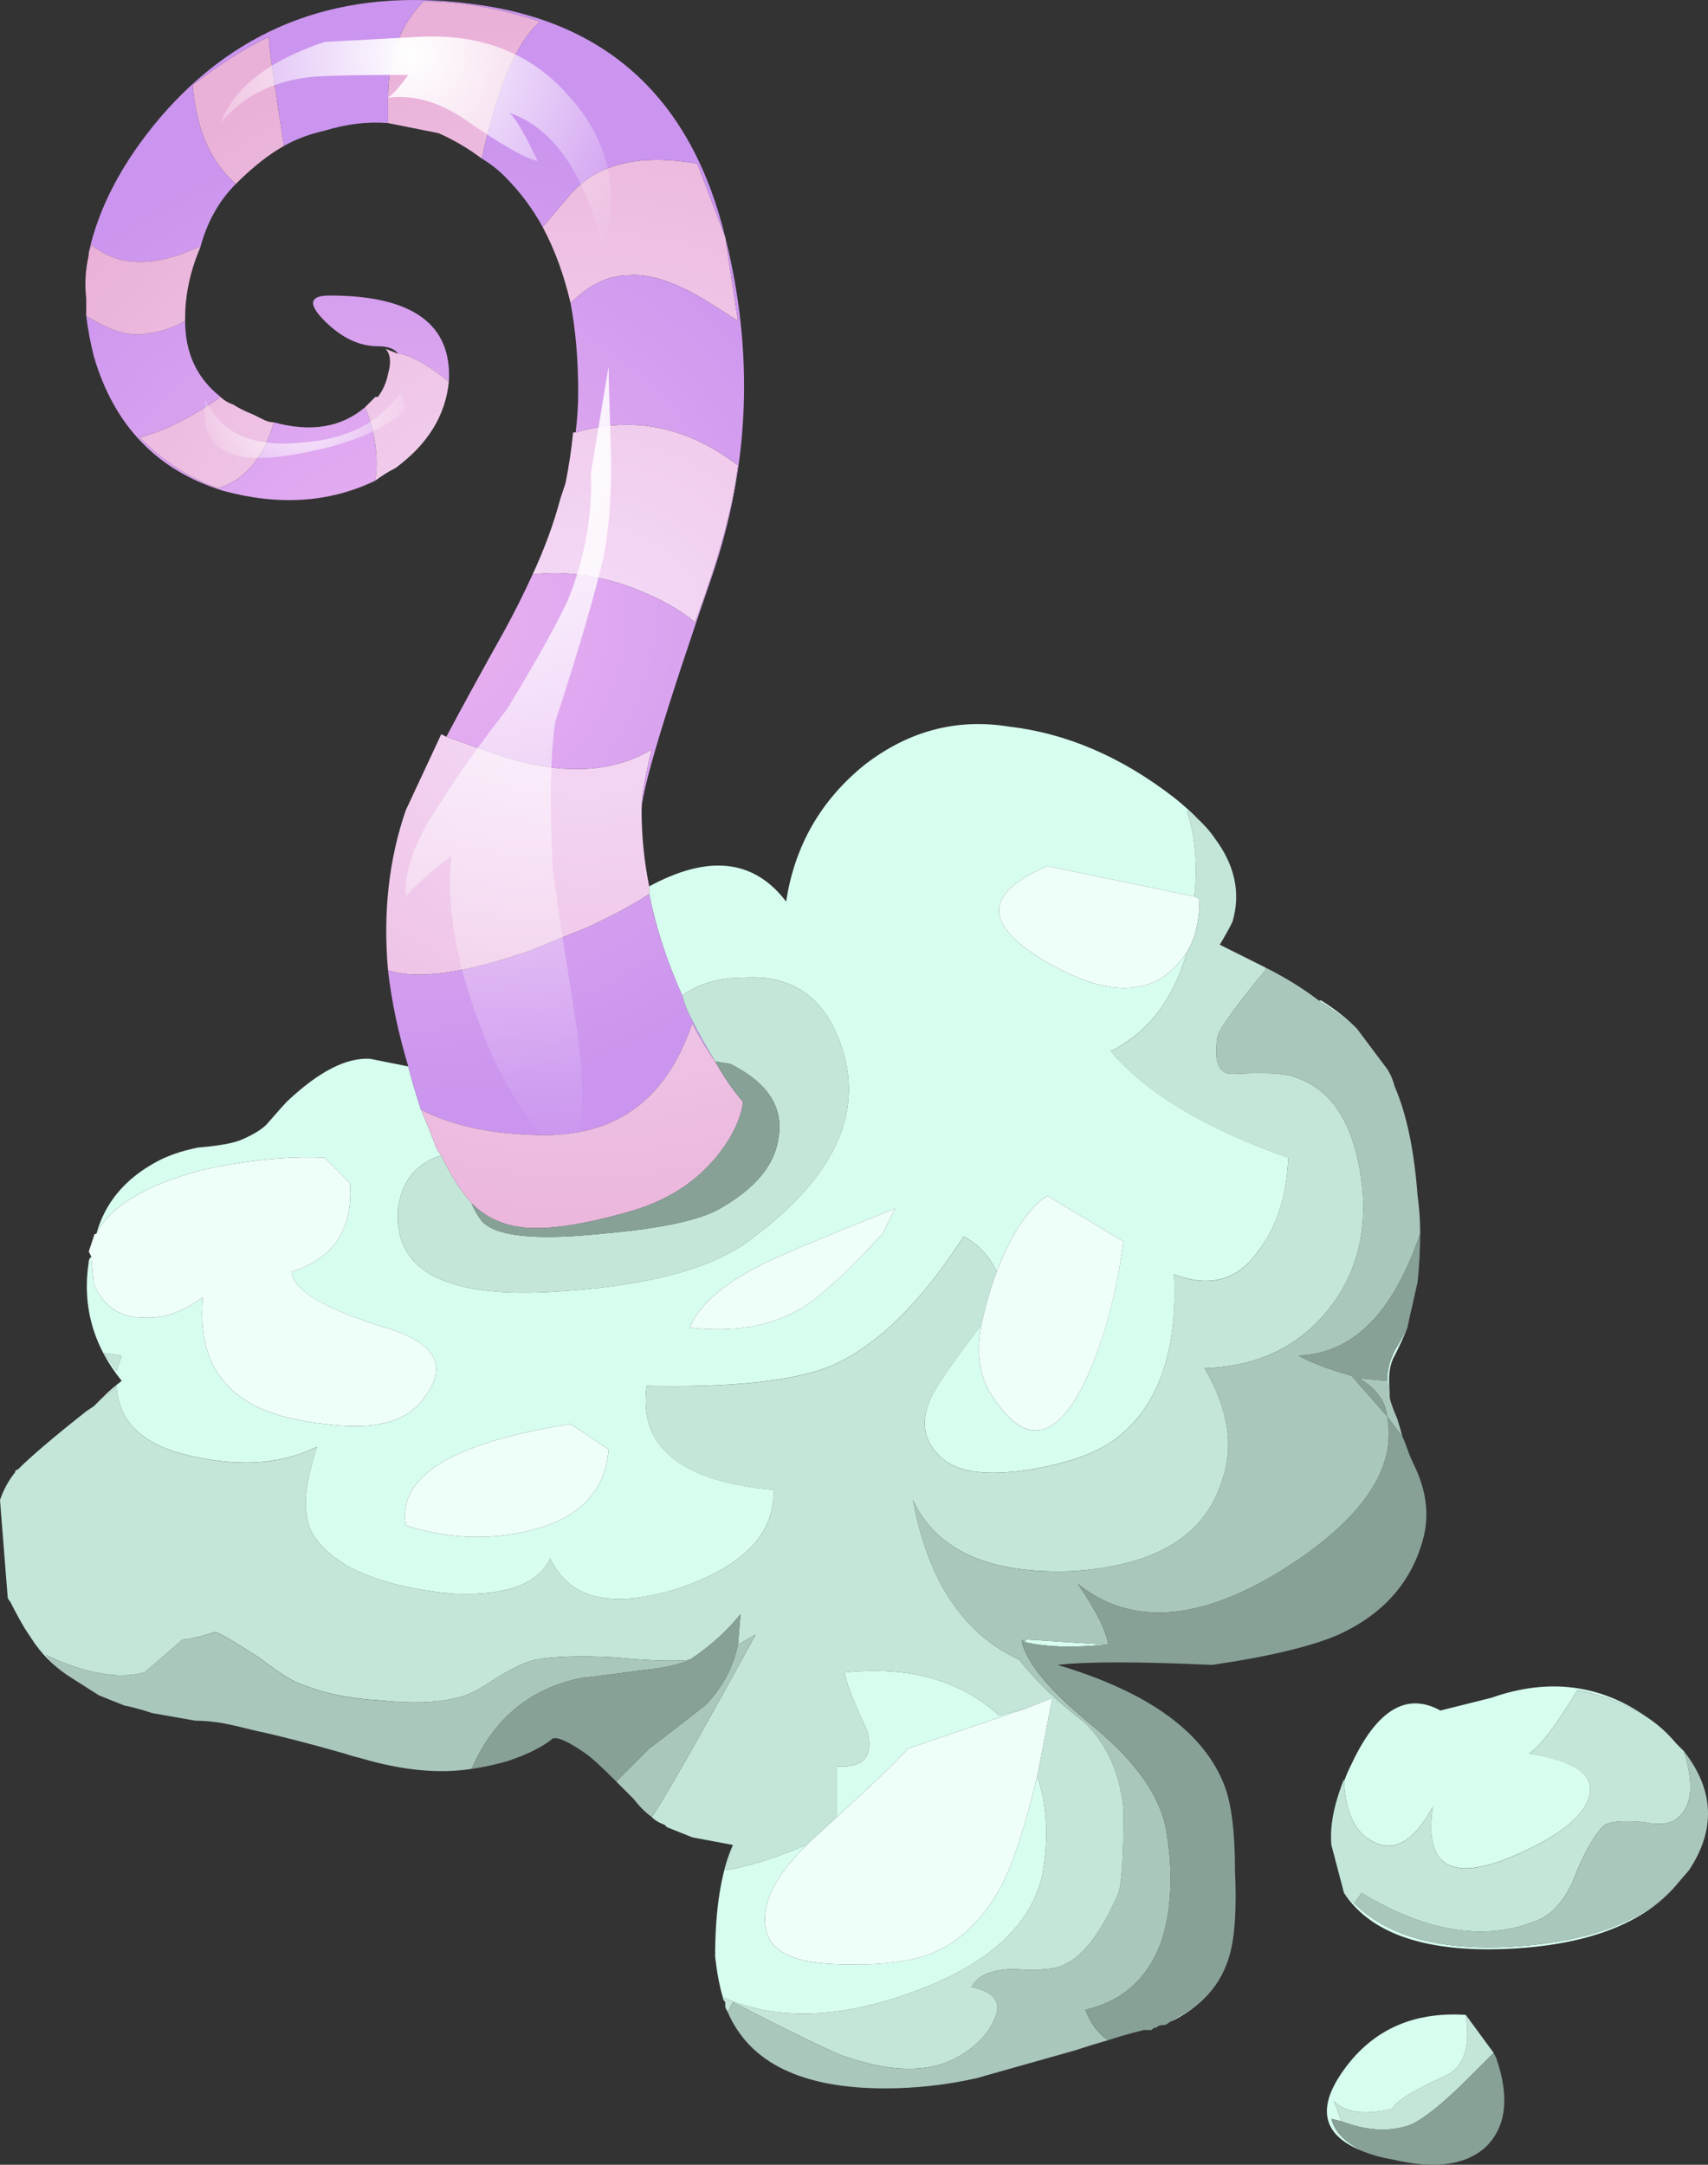
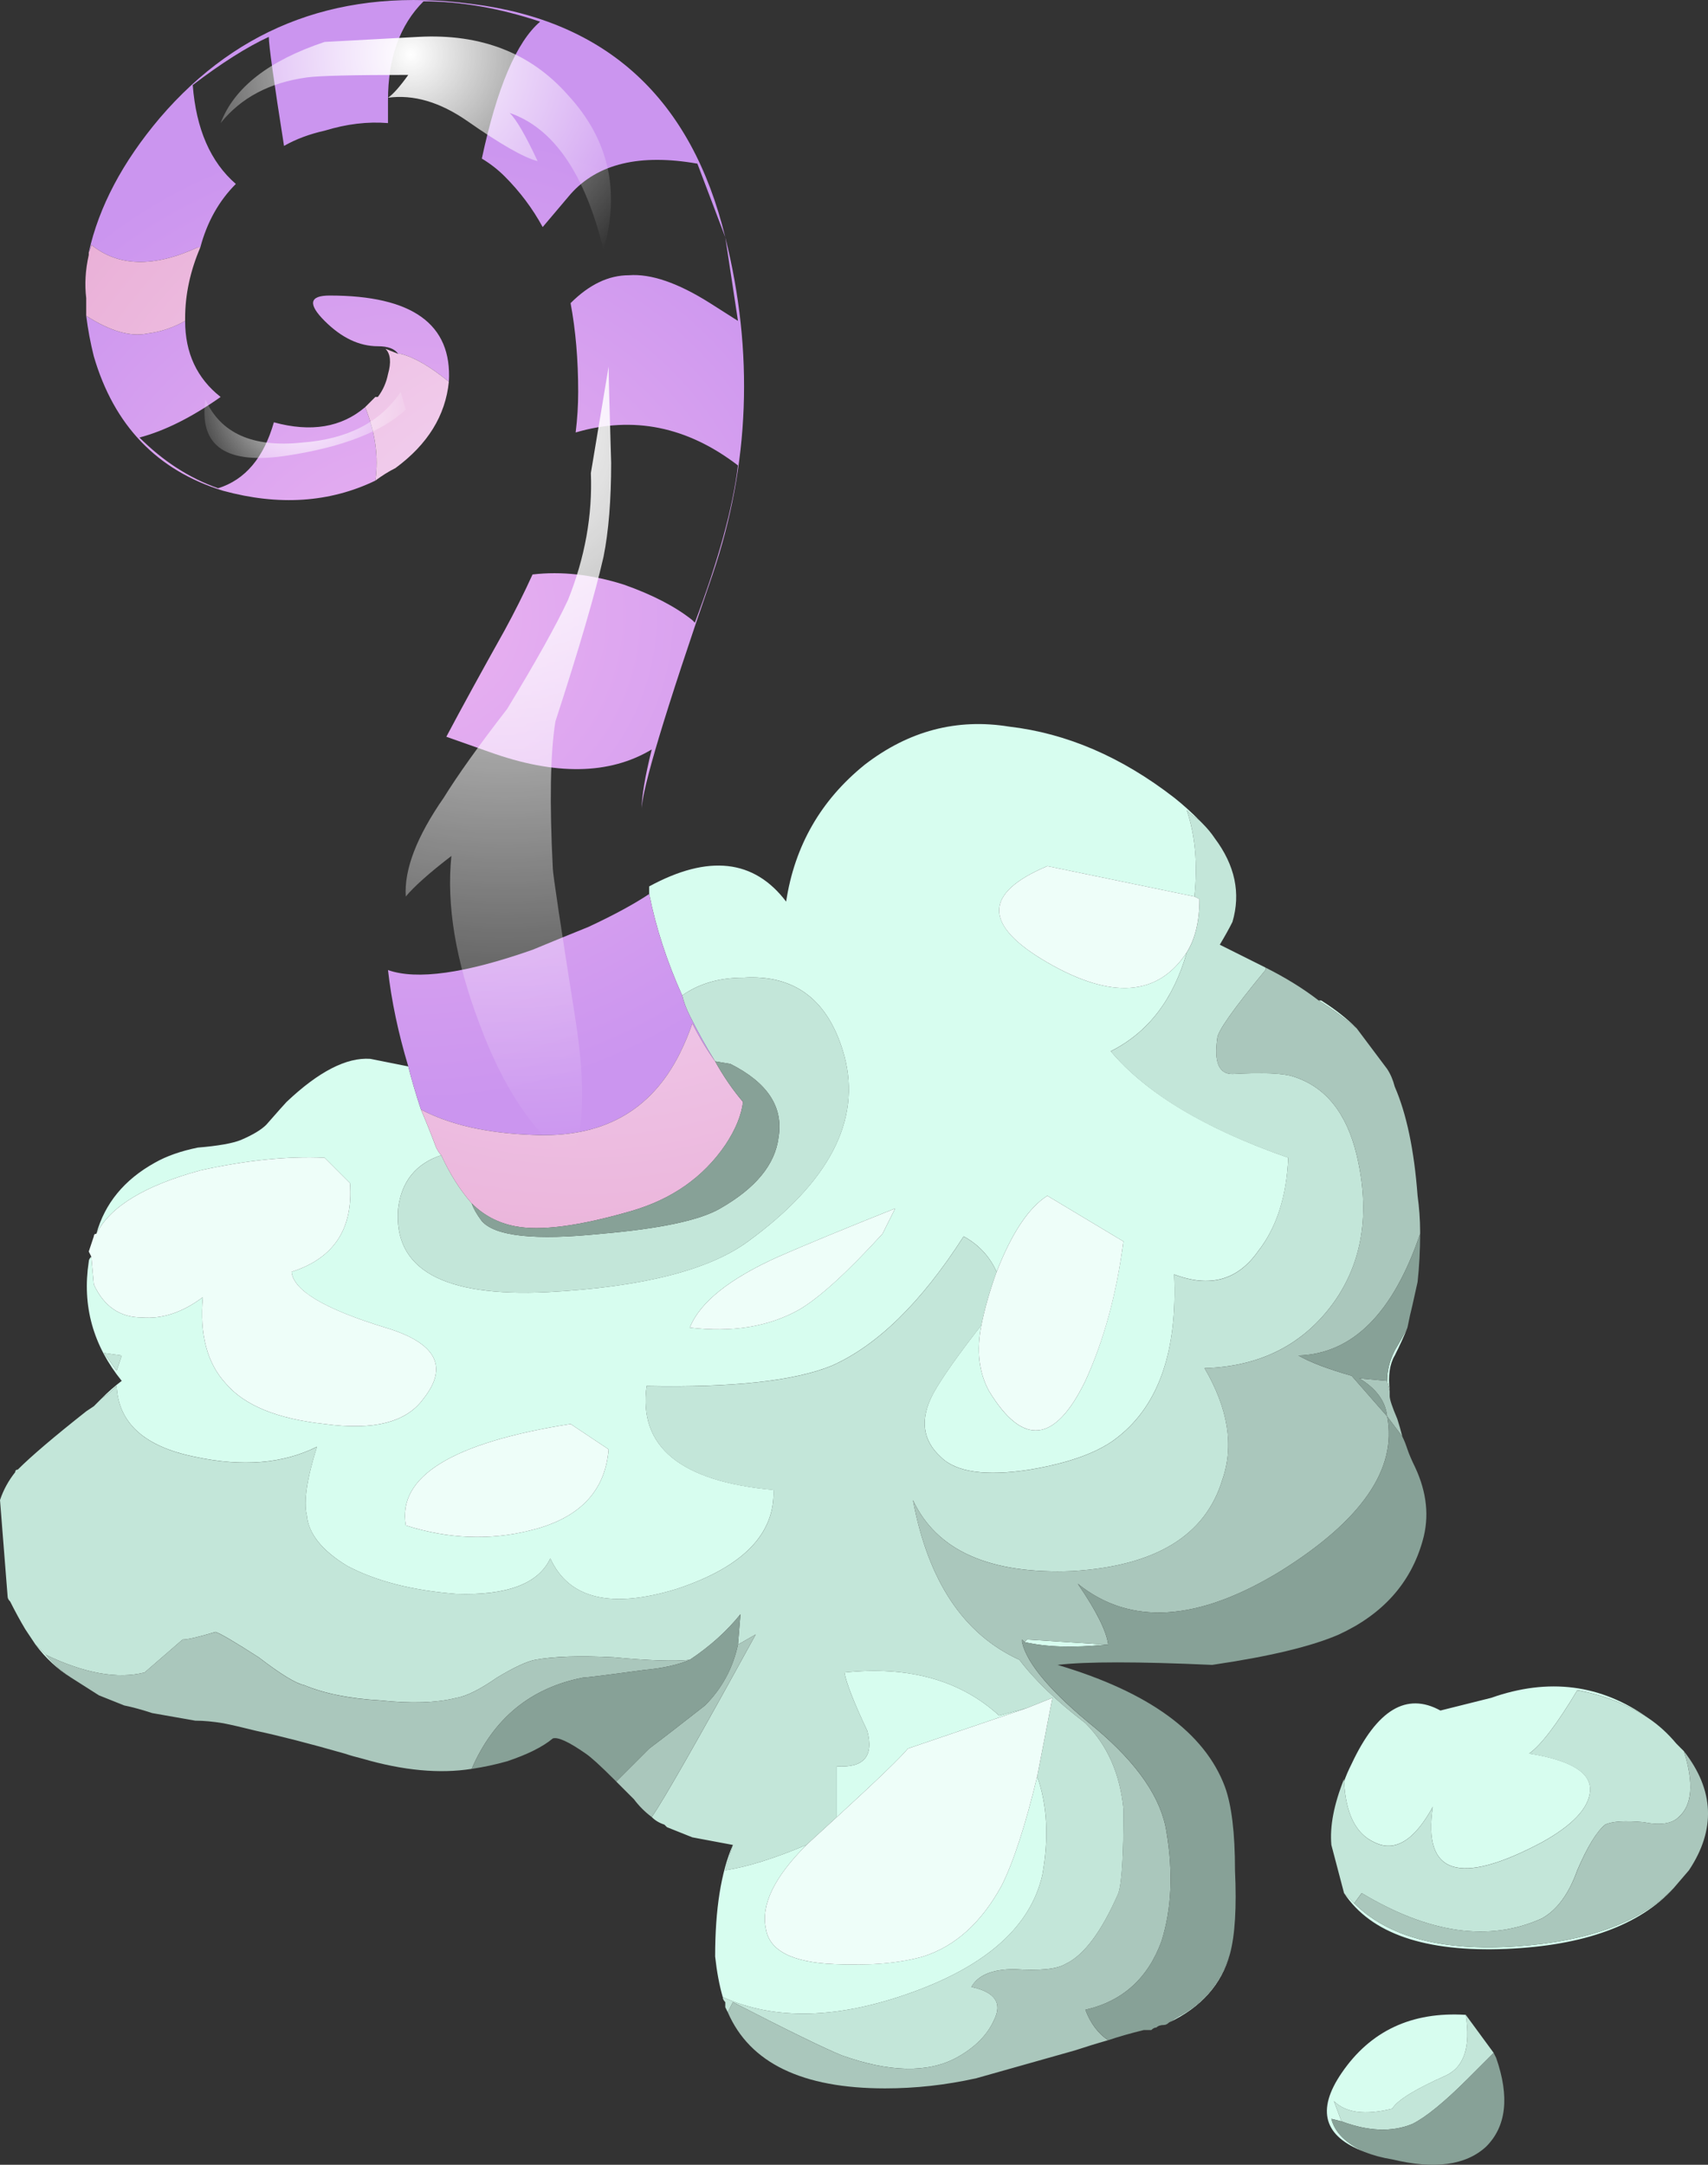
<svg xmlns="http://www.w3.org/2000/svg" xmlns:ns1="http://www.inkscape.org/namespaces/inkscape" xmlns:ns2="http://sodipodi.sourceforge.net/DTD/sodipodi-0.dtd" id="svg2" ns1:version="0.48.3.1 r9886" viewBox="0 0 33.676 42.683" version="1.1" ns2:docname="_svgclean2.svg">
  <rect x="0" y="0" width="33.676" height="42.683" fill="#333333" stroke="none" />
  <ns2:namedview id="namedview62" bordercolor="#666666" ns1:pageshadow="2" guidetolerance="10" pagecolor="#ffffff" gridtolerance="10" ns1:zoom="5.5290353" ns1:window-maximized="0" objecttolerance="10" ns1:window-height="645" showgrid="false" borderopacity="1" ns1:current-layer="svg2" ns1:cx="16.838168" ns1:cy="21.341328" ns1:window-y="0" ns1:window-x="0" ns1:window-width="785" ns1:pageopacity="0" />
  <g id="g4" transform="translate(-2.8942e-7 -.023)">
    <path id="path6" d="m23.65 16.2 0.05 0.05c0.1 0.1 0.184 0.2 0.25 0.3 0.4 0.534 0.517 1.083 0.35 1.65-0.066 0.133-0.15 0.283-0.25 0.45l0.9 0.45v0.05c-0.634 0.767-0.95 1.217-0.95 1.35-0.066 0.467 0.033 0.7 0.3 0.7 0.6-0.034 1-0.017 1.2 0.05 0.634 0.2 1.05 0.717 1.25 1.55 0.267 1.134 0.116 2.1-0.45 2.9-0.6 0.833-1.45 1.267-2.55 1.3 0.467 0.8 0.583 1.533 0.35 2.2-0.333 1.1-1.316 1.7-2.95 1.8-1.633 0.066-2.683-0.4-3.15-1.4 0.3 1.6 1 2.65 2.1 3.15 0.302 0.4 0.734 0.816 1.302 1.25 0.433 0.434 0.683 1 0.75 1.7 0 0.9-0.034 1.45-0.1 1.65-0.334 0.766-0.685 1.232-1.05 1.4-0.168 0.1-0.5 0.133-1 0.1-0.435 0-0.718 0.116-0.85 0.35 0.465 0.1 0.615 0.316 0.448 0.65-0.133 0.3-0.383 0.55-0.75 0.75-0.566 0.3-1.316 0.283-2.25-0.05-0.333-0.134-1.05-0.484-2.15-1.05l-0.1 0.2-0.05-0.1v-0.1c-0.033-0.033-0.05-0.066-0.05-0.1 1.033 0.466 2.283 0.433 3.75-0.1s2.316-1.3 2.55-2.3c0.134-0.734 0.1-1.385-0.1-1.95l0.3-1.55-0.5 0.2-0.55 0.15c-0.767-0.7-1.783-0.983-3.05-0.85 0.033 0.2 0.183 0.583 0.45 1.15 0.133 0.5-0.067 0.733-0.6 0.7v1l-0.6 0.55c-0.633 0.267-1.167 0.433-1.6 0.5l0.15-0.5-0.8-0.15-0.5-0.2-0.05-0.05c-0.1-0.033-0.184-0.083-0.25-0.15 0.233-0.333 0.917-1.533 2.05-3.6l-0.35 0.2 0.05-0.6c-0.267 0.333-0.6 0.633-1 0.9-0.3 0.032-0.8 0.016-1.5-0.05-0.667-0.034-1.184-0.018-1.55 0.05-0.167 0.032-0.417 0.15-0.75 0.35-0.333 0.232-0.6 0.366-0.8 0.4-0.4 0.1-0.9 0.115-1.5 0.05-0.6-0.034-1.1-0.134-1.5-0.3-0.167-0.034-0.467-0.218-0.9-0.55-0.467-0.3-0.75-0.468-0.85-0.5-0.333 0.1-0.55 0.15-0.65 0.15l-0.75 0.65c-0.533 0.134-1.184 0.017-1.95-0.35l-0.2-0.2-0.2-0.3c-0.1-0.167-0.2-0.35-0.3-0.55-0.034-0.033-0.05-0.066-0.05-0.1l-0.15-1.9c0.067-0.2 0.167-0.383 0.3-0.55 0-0.033 0.017-0.05 0.05-0.05 0.267-0.267 0.717-0.65 1.35-1.15l0.15-0.1 0.15-0.15c0.1-0.066 0.2-0.15 0.3-0.25 0.034 0.733 0.55 1.2 1.55 1.4 0.933 0.2 1.733 0.134 2.4-0.2-0.2 0.634-0.267 1.084-0.2 1.35 0.034 0.367 0.3 0.7 0.8 1 0.566 0.3 1.283 0.484 2.15 0.55 1 0.034 1.617-0.2 1.85-0.7 0.367 0.8 1.2 1 2.5 0.6 1.3-0.432 1.933-1.082 1.9-1.948-1.833-0.167-2.667-0.85-2.5-2.05 1.7 0.033 2.917-0.1 3.65-0.4 0.9-0.4 1.767-1.25 2.6-2.55 0.3 0.166 0.517 0.4 0.65 0.7-0.134 0.366-0.233 0.716-0.3 1.05-0.467 0.6-0.784 1.05-0.95 1.35-0.267 0.5-0.217 0.917 0.15 1.25 0.3 0.3 0.883 0.384 1.75 0.25 0.8-0.134 1.383-0.35 1.75-0.65 0.8-0.633 1.166-1.7 1.1-3.2 0.7 0.268 1.25 0.117 1.65-0.45 0.366-0.466 0.565-1.083 0.6-1.85-1.634-0.566-2.8-1.266-3.5-2.1 0.733-0.367 1.233-1.017 1.5-1.95 0.166-0.267 0.25-0.617 0.25-1.05l-0.1-0.052c0.066-0.633 0.017-1.2-0.15-1.7 0.067 0.067 0.15 0.133 0.25 0.2zm-14.35 7.55c0.034 0.1 0.1 0.217 0.2 0.35 0.267 0.3 1.05 0.384 2.35 0.25 1.167-0.1 1.95-0.267 2.35-0.5 0.7-0.4 1.083-0.866 1.15-1.4 0.1-0.6-0.217-1.082-0.95-1.45l-0.3-0.05c-0.167-0.266-0.333-0.566-0.5-0.9-0.067-0.132-0.117-0.266-0.15-0.4 0.333-0.232 0.733-0.35 1.2-0.35 1.033-0.065 1.7 0.45 2 1.55 0.333 1.267-0.3 2.484-1.9 3.65-0.767 0.567-2.083 0.9-3.95 1-2.066 0.1-3.05-0.45-2.95-1.65 0.066-0.532 0.35-0.882 0.85-1.05 0.167 0.367 0.367 0.683 0.6 0.95zm-7 3.3-0.25-0.35 0.35 0.05-0.1 0.3zm24.4 10.5-0.2-0.2-0.25-0.95c-0.033-0.367 0.05-0.8 0.25-1.3v0.05c0.033 0.634 0.233 1.034 0.6 1.2 0.4 0.2 0.784-0.033 1.15-0.7-0.2 1.334 0.517 1.567 2.15 0.7 0.6-0.333 0.916-0.666 0.95-1 0.033-0.366-0.367-0.616-1.2-0.75 0.233-0.166 0.55-0.583 0.95-1.25 0.533 0.1 1 0.284 1.4 0.55 0.2 0.134 0.383 0.3 0.55 0.5 0.065 0.067 0.116 0.117 0.15 0.15 0.2 0.634 0.165 1.066-0.102 1.3-0.133 0.134-0.366 0.167-0.7 0.1-0.366-0.032-0.616-0.016-0.75 0.05-0.166 0.135-0.35 0.435-0.55 0.9-0.166 0.467-0.4 0.784-0.7 0.95-1.033 0.467-2.216 0.3-3.55-0.5l-0.148 0.2zm2.2 2.2 0.55 0.75-0.5 0.5c-0.467 0.467-0.834 0.767-1.1 0.9-0.4 0.166-0.867 0.15-1.4-0.05l-0.15-0.4c0.233 0.233 0.617 0.283 1.15 0.15 0.1-0.167 0.45-0.384 1.05-0.65 0.366-0.167 0.5-0.566 0.4-1.2z" style="fill:#c3e6d9;fill-rule:evenodd" ns1:connector-curvature="0" />
    <path id="path8" d="m2 27.6c0.133-0.133 0.267-0.25 0.4-0.35-0.566-0.7-0.783-1.483-0.65-2.35 0-0.034 0.017-0.067 0.05-0.1l0.05 0.55c0.2 0.433 0.517 0.65 0.95 0.65 0.4 0.033 0.8-0.1 1.2-0.4-0.067 0.733 0.083 1.3 0.45 1.7 0.367 0.434 1.017 0.7 1.95 0.8 0.967 0.134 1.617-0.033 1.95-0.5 0.5-0.633 0.25-1.1-0.75-1.4-1.2-0.366-1.817-0.732-1.85-1.1 0.833-0.267 1.217-0.85 1.15-1.75l-0.5-0.5c-0.733-0.034-1.55 0.05-2.45 0.25-1.1 0.3-1.784 0.717-2.05 1.25 0.167-0.6 0.55-1.066 1.15-1.4 0.233-0.133 0.517-0.232 0.85-0.3 0.4-0.033 0.684-0.083 0.85-0.15 0.233-0.1 0.4-0.2 0.5-0.3 0.233-0.266 0.367-0.416 0.4-0.45 0.633-0.6 1.184-0.882 1.65-0.85l0.75 0.15c0.067 0.267 0.15 0.55 0.25 0.85 0.1 0.234 0.2 0.484 0.3 0.75 0.033 0.066 0.066 0.116 0.1 0.15-0.5 0.166-0.784 0.516-0.85 1.05-0.1 1.2 0.883 1.75 2.95 1.65 1.867-0.1 3.184-0.435 3.95-1 1.6-1.168 2.233-2.385 1.9-3.65-0.3-1.1-0.967-1.618-2-1.55-0.467 0-0.867 0.116-1.2 0.35-0.3-0.668-0.517-1.334-0.65-2v-0.15c1.167-0.634 2.067-0.534 2.7 0.3 0.167-1.1 0.684-2 1.55-2.7 0.867-0.668 1.816-0.918 2.85-0.75 1.134 0.132 2.217 0.6 3.25 1.4 0.167 0.132 0.334 0.282 0.5 0.45-0.1-0.068-0.183-0.134-0.25-0.2 0.167 0.5 0.217 1.066 0.15 1.7l-2.9-0.6c-1.266 0.532-1.266 1.166 0 1.9s2.184 0.666 2.75-0.2c-0.266 0.933-0.766 1.582-1.5 1.95 0.7 0.832 1.867 1.532 3.5 2.1-0.033 0.766-0.232 1.383-0.6 1.85-0.4 0.566-0.95 0.717-1.65 0.45 0.067 1.5-0.3 2.566-1.1 3.2-0.366 0.3-0.95 0.516-1.75 0.65-0.866 0.134-1.45 0.05-1.75-0.25-0.366-0.333-0.416-0.75-0.15-1.25 0.166-0.3 0.483-0.75 0.95-1.35-0.1 0.5-0.05 0.933 0.15 1.3 0.666 1.1 1.3 1.033 1.9-0.2 0.365-0.8 0.615-1.717 0.75-2.75l-1.5-0.9c-0.368 0.233-0.7 0.733-1 1.5-0.133-0.3-0.35-0.534-0.65-0.7-0.833 1.3-1.7 2.15-2.6 2.55-0.734 0.3-1.95 0.434-3.65 0.4-0.167 1.2 0.667 1.883 2.5 2.05 0.033 0.866-0.6 1.517-1.9 1.95-1.3 0.4-2.133 0.2-2.5-0.6-0.233 0.5-0.85 0.732-1.85 0.7-0.867-0.067-1.583-0.25-2.15-0.55-0.5-0.302-0.767-0.635-0.8-1-0.066-0.268 0-0.718 0.2-1.352-0.667 0.334-1.467 0.4-2.4 0.2-1-0.2-1.517-0.667-1.55-1.4-0.1 0.102-0.2 0.185-0.3 0.252zm-1.1 5.05c0.133 0.166 0.3 0.316 0.5 0.45-0.267-0.167-0.5-0.384-0.7-0.65l0.2 0.2zm13.35 6.75c-0.067-0.233-0.117-0.5-0.15-0.8 0-0.934 0.117-1.667 0.35-2.2l-0.15 0.5c0.434-0.067 0.967-0.233 1.6-0.5-0.633 0.633-0.9 1.183-0.8 1.65 0.066 0.433 0.517 0.666 1.35 0.7 0.7 0.032 1.283-0.018 1.75-0.15 0.633-0.2 1.15-0.667 1.55-1.4 0.233-0.467 0.467-1.184 0.7-2.15 0.2 0.566 0.233 1.217 0.1 1.95-0.233 1-1.083 1.767-2.55 2.3s-2.717 0.566-3.75 0.1zm6-5.7-2.35 0.8c-0.134 0.167-0.6 0.616-1.4 1.35v-1c0.533 0.034 0.733-0.2 0.6-0.7-0.267-0.566-0.416-0.95-0.45-1.15 1.268-0.133 2.284 0.15 3.05 0.85l0.55-0.15zm6.5-13.4c-0.233-0.2-0.483-0.383-0.75-0.55h0.05c0.266 0.167 0.5 0.35 0.7 0.55zm0.6 6.95c0-0.2 0.05-0.4 0.15-0.6 0.1-0.167 0.184-0.317 0.25-0.45-0.066 0.166-0.15 0.35-0.25 0.55-0.1 0.167-0.134 0.4-0.1 0.7l-0.05-0.2zm-3.1 11.3c-0.167 0.6-0.566 1.05-1.2 1.35 0.1-0.066 0.184-0.116 0.25-0.15 0.467-0.267 0.783-0.667 0.95-1.2zm-2.45-6.1c-0.633 0.066-1.166 0.05-1.6-0.05l0.05-0.05 1.55 0.1zm-4.15-8.6c-1 0.4-1.767 0.717-2.3 0.95-0.967 0.434-1.55 0.9-1.75 1.4 0.833 0.1 1.55-0.017 2.15-0.35 0.4-0.234 0.95-0.734 1.65-1.5l0.25-0.5zm-6.4 4.25c-2.333 0.367-3.417 1.034-3.25 2 0.833 0.267 1.65 0.3 2.45 0.1 0.966-0.232 1.483-0.766 1.55-1.6l-0.75-0.5zm-8.95-1.05 0.1-0.3-0.35-0.05 0.25 0.35zm24.2 8.1c0.033-0.1 0.083-0.217 0.15-0.35 0.5-1.067 1.083-1.417 1.75-1.05l1-0.25c1.133-0.4 2.166-0.268 3.1 0.4-0.4-0.268-0.866-0.45-1.4-0.552-0.4 0.667-0.716 1.084-0.95 1.25 0.834 0.134 1.234 0.384 1.2 0.75-0.033 0.334-0.35 0.667-0.95 1-1.633 0.867-2.35 0.634-2.15-0.7-0.365 0.667-0.75 0.9-1.15 0.7-0.367-0.164-0.567-0.565-0.6-1.198zm6.5 2.1c-0.667 0.733-1.767 1.134-3.3 1.2-1.6 0.066-2.667-0.3-3.2-1.1l0.2 0.2c0.666 0.666 1.733 0.95 3.2 0.85 1.433-0.1 2.466-0.483 3.1-1.15zm-4.1 2.5c0.1 0.634-0.034 1.033-0.4 1.2-0.6 0.267-0.95 0.483-1.05 0.65-0.533 0.133-0.917 0.083-1.15-0.15l0.15 0.4-0.2-0.05c0.066 0.266 0.283 0.482 0.65 0.65-0.8-0.3-0.95-0.817-0.45-1.55 0.567-0.834 1.383-1.216 2.45-1.15z" style="fill:#d7fdef;fill-rule:evenodd" ns1:connector-curvature="0" />
    <path id="path10" d="m19.35 26.15c0.067-0.334 0.167-0.684 0.3-1.05 0.3-0.768 0.634-1.268 1-1.5l1.5 0.9c-0.133 1.032-0.383 1.95-0.75 2.75-0.6 1.232-1.232 1.3-1.9 0.2-0.2-0.367-0.25-0.8-0.15-1.3zm4.05-7.35c-0.567 0.867-1.483 0.934-2.75 0.2s-1.267-1.367 0-1.9l2.9 0.6 0.1 0.05c0 0.433-0.084 0.783-0.25 1.05zm-2.95 16.25c-0.233 0.967-0.467 1.684-0.7 2.15-0.4 0.733-0.917 1.2-1.55 1.4-0.467 0.133-1.05 0.183-1.75 0.15-0.833-0.034-1.284-0.268-1.35-0.7-0.1-0.468 0.167-1.018 0.8-1.65l0.6-0.55c0.8-0.734 1.267-1.184 1.4-1.35l2.35-0.8 0.5-0.2-0.3 1.55zm-18.55-10.7c0.267-0.533 0.95-0.95 2.05-1.25 0.9-0.2 1.716-0.283 2.45-0.25l0.5 0.5c0.067 0.9-0.316 1.483-1.15 1.75 0.033 0.367 0.65 0.733 1.85 1.1 1 0.3 1.25 0.767 0.75 1.4-0.333 0.466-0.983 0.633-1.95 0.5-0.933-0.1-1.583-0.367-1.95-0.8-0.367-0.4-0.517-0.967-0.45-1.7-0.4 0.3-0.8 0.433-1.2 0.4-0.433 0-0.75-0.217-0.95-0.65l-0.05-0.55-0.05-0.1 0.1-0.3c0-0.034 0.017-0.05 0.05-0.05zm15.75-0.5-0.25 0.5c-0.7 0.767-1.25 1.267-1.65 1.5-0.6 0.334-1.317 0.45-2.15 0.35 0.2-0.5 0.783-0.966 1.75-1.4 0.533-0.234 1.3-0.55 2.3-0.95zm-6.4 4.25 0.75 0.5c-0.067 0.834-0.583 1.367-1.55 1.6-0.8 0.2-1.617 0.166-2.45-0.1-0.167-0.966 0.917-1.633 3.25-2z" style="fill:#eefef9;fill-rule:evenodd" ns1:connector-curvature="0" />
    <path id="path12" d="m1.4 33.1c-0.2-0.133-0.367-0.283-0.5-0.45 0.767 0.367 1.417 0.484 1.95 0.35l0.75-0.65c0.1 0 0.316-0.05 0.65-0.148 0.1 0.033 0.383 0.2 0.85 0.5 0.433 0.333 0.733 0.517 0.9 0.55 0.4 0.167 0.9 0.267 1.5 0.3 0.6 0.064 1.1 0.048 1.5-0.052 0.2-0.033 0.467-0.167 0.8-0.4 0.333-0.2 0.583-0.316 0.75-0.35 0.367-0.066 0.883-0.083 1.55-0.05 0.7 0.066 1.2 0.083 1.5 0.05-0.233 0.1-0.533 0.167-0.9 0.2-0.733 0.1-1.133 0.15-1.2 0.15-1.033 0.2-1.767 0.8-2.2 1.8-0.633 0.1-1.35 0.033-2.15-0.2-0.133-0.033-0.25-0.066-0.35-0.1-0.7-0.2-1.283-0.35-1.75-0.45-0.267-0.067-0.483-0.117-0.65-0.15-0.2-0.033-0.383-0.05-0.55-0.05l-0.85-0.15c-0.2-0.066-0.383-0.116-0.55-0.15l-0.5-0.2-0.55-0.35zm11.45 2.75c-0.133-0.1-0.25-0.216-0.35-0.35l-0.35-0.35 0.65-0.65c0.267-0.2 0.633-0.483 1.1-0.85 0.333-0.334 0.55-0.733 0.65-1.2l0.35-0.2c-1.133 2.066-1.817 3.267-2.05 3.6zm15.15-11.5c-0.533 1.567-1.333 2.367-2.4 2.4 0.233 0.134 0.584 0.267 1.05 0.4l0.7 0.8c0.2 1.033-0.5 2.05-2.1 3.05-1.634 1-2.967 1.083-4 0.25 0.366 0.533 0.566 0.934 0.6 1.2h-0.05l-1.55-0.1-0.05 0.05-0.05-0.05v0.05c0.1 0.433 0.583 1 1.45 1.7 0.833 0.7 1.3 1.383 1.4 2.05 0.133 0.8 0.1 1.517-0.1 2.15-0.268 0.732-0.768 1.183-1.5 1.35 0.1 0.267 0.25 0.466 0.448 0.6-0.233 0.066-0.45 0.134-0.65 0.2l-1.948 0.55c-0.6 0.134-1.2 0.2-1.8 0.2-1.633 0-2.667-0.5-3.1-1.5l0.1-0.2c1.1 0.566 1.816 0.917 2.15 1.05 0.933 0.334 1.683 0.35 2.25 0.05 0.366-0.2 0.616-0.45 0.75-0.75 0.166-0.333 0.016-0.55-0.45-0.65 0.133-0.232 0.416-0.35 0.85-0.35 0.5 0.034 0.833 0 1-0.1 0.366-0.167 0.717-0.634 1.05-1.4 0.066-0.2 0.1-0.75 0.1-1.65-0.066-0.7-0.316-1.266-0.75-1.7-0.566-0.433-1-0.85-1.3-1.25-1.1-0.5-1.8-1.55-2.1-3.15 0.467 1 1.517 1.468 3.15 1.4 1.633-0.1 2.616-0.7 2.95-1.8 0.232-0.666 0.116-1.4-0.35-2.2 1.1-0.032 1.95-0.466 2.55-1.3 0.565-0.8 0.716-1.766 0.45-2.9-0.2-0.832-0.617-1.35-1.25-1.55-0.2-0.066-0.6-0.082-1.2-0.05-0.268 0-0.367-0.232-0.3-0.7 0-0.132 0.315-0.582 0.95-1.35v-0.05c0.398 0.2 0.75 0.417 1.05 0.65 0.266 0.167 0.516 0.35 0.75 0.55l0.6 0.8c0.066 0.1 0.116 0.217 0.15 0.35 0.232 0.533 0.383 1.25 0.45 2.15 0.032 0.232 0.05 0.466 0.05 0.7v0.05zm-0.35 4-0.3-0.4c-0.033-0.3-0.216-0.55-0.55-0.75l0.55 0.05 0.05 0.2v0.1c0 0.066 0.05 0.217 0.15 0.45 0.033 0.1 0.066 0.217 0.1 0.35zm5.35 8.9c-0.634 0.667-1.667 1.05-3.1 1.15-1.467 0.1-2.534-0.184-3.2-0.85l0.15-0.2c1.333 0.8 2.516 0.966 3.55 0.5 0.3-0.167 0.533-0.484 0.7-0.95 0.2-0.467 0.383-0.767 0.55-0.9 0.133-0.066 0.383-0.083 0.75-0.05 0.333 0.066 0.566 0.033 0.7-0.1 0.266-0.234 0.3-0.667 0.1-1.3 0.6 0.766 0.633 1.55 0.1 2.35l-0.3 0.35z" style="fill:#aac7bc;fill-rule:evenodd" ns1:connector-curvature="0" />
    <radialGradient id="a" gradientUnits="userSpaceOnUse" cy="13.05" cx="11.5" gradientTransform="matrix(1,0,0,-1,0,26.1)" r="12.675">
      <stop id="stop15" stop-color="#F5DDF9" offset="0" />
      <stop id="stop17" stop-color="#EAB1D8" offset="1" />
    </radialGradient>
-     <path id="path19" d="m11.25 6c-0.133-0.567-0.317-1.067-0.55-1.5l0.55-0.65c0.533-0.6 1.367-0.8 2.5-0.6l0.55 1.45 0.25 1.65-0.55-0.35c-0.633-0.4-1.167-0.583-1.6-0.55-0.4 0-0.783 0.183-1.15 0.55zm0.1 2.55c1.133-0.333 2.2-0.117 3.2 0.65-0.1 0.833-0.383 1.867-0.85 3.1l-0.05-0.05c-0.333-0.267-0.783-0.5-1.35-0.7-0.633-0.2-1.233-0.267-1.8-0.2 0.233-0.5 0.417-1 0.55-1.5l0.1-0.3c0.067-0.333 0.117-0.667 0.15-1h0.05zm1.45 8.95v0.15c-0.3 0.2-0.7 0.417-1.2 0.65-0.333 0.133-0.7 0.284-1.1 0.45-1.333 0.467-2.283 0.6-2.85 0.4-0.1-1.133 0.017-2.183 0.35-3.15l0.7-1.5 0.1 0.05 0.85 0.3c1.3 0.467 2.367 0.45 3.2-0.05-0.133 0.534-0.2 0.934-0.2 1.2 0 0.5 0.05 1 0.15 1.5zm-3.3-14.35c-0.267-0.2-0.55-0.367-0.85-0.5l-1-0.2v-0.45c0-0.833 0.233-1.483 0.7-1.95 0.733 0 1.5 0.133 2.3 0.4-0.467 0.4-0.85 1.3-1.15 2.7zm-3.9-0.25c-0.3 0.167-0.617 0.417-0.95 0.75-0.5-0.433-0.783-1.083-0.85-1.95 0.567-0.434 1.067-0.75 1.5-0.95 0 0.167 0.1 0.883 0.3 2.15zm-0.2 5.45c-0.2 0.7-0.566 1.133-1.1 1.3-0.566-0.2-1.083-0.533-1.55-1 0.5-0.133 1.033-0.4 1.6-0.8 0.067 0.067 0.15 0.117 0.25 0.15 0.1 0.067 0.233 0.133 0.4 0.2l0.2 0.1c0.067 0.033 0.133 0.05 0.2 0.05z" style="fill:url(#a);fill-rule:evenodd" ns1:connector-curvature="0" />
    <radialGradient id="b" gradientUnits="userSpaceOnUse" cy="12.15" cx="8.15" gradientTransform="matrix(1 0 0 -.971 0 23.948)" r="9.925">
      <stop id="stop22" stop-color="#EBB3F0" offset="0" />
      <stop id="stop24" stop-color="#CB95EF" offset="1" />
    </radialGradient>
    <path id="path26" d="m5.6 2.9c-0.2-1.267-0.3-1.983-0.3-2.15-0.433 0.2-0.933 0.517-1.5 0.95 0.067 0.867 0.35 1.517 0.85 1.95-0.333 0.333-0.567 0.75-0.7 1.25h-0.05c-0.867 0.4-1.567 0.383-2.1-0.05 0 0.033-0.017 0.083-0.05 0.15 0.2-0.9 0.667-1.783 1.4-2.65 1.567-1.833 3.617-2.583 6.15-2.25 2.667 0.333 4.333 1.867 5 4.6 0.567 2.267 0.483 4.483-0.25 6.65-0.933 2.7-1.4 4.25-1.4 4.65 0-0.267 0.067-0.667 0.2-1.2-0.833 0.5-1.9 0.517-3.2 0.05l-0.85-0.3c0.3-0.566 0.684-1.267 1.15-2.1 0.2-0.367 0.383-0.733 0.55-1.1 0.567-0.067 1.167 0 1.8 0.2 0.567 0.2 1.017 0.434 1.35 0.7l0.05 0.05c0.466-1.233 0.75-2.267 0.85-3.1-1-0.767-2.066-0.983-3.2-0.65 0.033-0.267 0.05-0.533 0.05-0.8 0-0.633-0.05-1.217-0.15-1.75 0.367-0.367 0.75-0.55 1.15-0.55 0.433-0.033 0.967 0.15 1.6 0.55l0.55 0.35-0.25-1.65-0.55-1.45c-1.133-0.2-1.967 0-2.5 0.6l-0.55 0.65c-0.2-0.367-0.45-0.7-0.75-1-0.133-0.133-0.283-0.25-0.45-0.35 0.3-1.4 0.683-2.3 1.15-2.7-0.8-0.267-1.566-0.4-2.3-0.4-0.467 0.467-0.7 1.117-0.7 1.95v0.45c-0.4-0.033-0.817 0.017-1.25 0.15-0.3 0.067-0.567 0.167-0.8 0.3zm2.25 4.1c-0.067-0.1-0.2-0.15-0.4-0.15-0.367 0-0.717-0.167-1.05-0.5s-0.3-0.5 0.1-0.5c1.633 0 2.417 0.566 2.35 1.7-0.367-0.3-0.683-0.483-0.95-0.55h-0.05zm-0.65 1.05c0.2 0.5 0.267 0.983 0.2 1.45-0.9 0.433-1.9 0.5-3 0.2-1.3-0.4-2.15-1.283-2.55-2.65-0.067-0.267-0.117-0.533-0.15-0.8 0.466 0.3 0.867 0.417 1.2 0.35 0.267-0.033 0.517-0.117 0.75-0.25 0 0.633 0.233 1.133 0.7 1.5-0.567 0.4-1.1 0.667-1.6 0.8 0.467 0.467 0.983 0.8 1.55 1 0.534-0.167 0.9-0.6 1.1-1.3 0.733 0.2 1.333 0.1 1.8-0.3zm5.6 9.6c0.133 0.667 0.35 1.333 0.65 2 0.033 0.133 0.083 0.267 0.15 0.4 0.167 0.333 0.333 0.633 0.5 0.9-0.167-0.233-0.317-0.483-0.45-0.75-0.066 0.2-0.15 0.4-0.25 0.6-0.566 1.133-1.533 1.667-2.9 1.6-0.9-0.033-1.633-0.2-2.2-0.5-0.1-0.3-0.183-0.582-0.25-0.85-0.2-0.666-0.333-1.3-0.4-1.9 0.567 0.2 1.517 0.068 2.85-0.4 0.4-0.166 0.767-0.316 1.1-0.45 0.5-0.233 0.9-0.45 1.2-0.65z" style="fill:url(#b);fill-rule:evenodd" ns1:connector-curvature="0" />
    <radialGradient id="c" gradientUnits="userSpaceOnUse" cy="13.05" cx="11.5" gradientTransform="matrix(1,0,0,-1,0,26.1)" r="12.688">
      <stop id="stop29" stop-color="#F5DDF9" offset="0" />
      <stop id="stop31" stop-color="#EAB1D8" offset="1" />
    </radialGradient>
    <path id="path33" d="m3.65 6.35c-0.233 0.133-0.483 0.217-0.75 0.25-0.333 0.067-0.733-0.05-1.2-0.35v-0.35c-0.033-0.267-0.017-0.55 0.05-0.85v-0.05c0.033-0.067 0.05-0.117 0.05-0.15 0.533 0.433 1.233 0.45 2.1 0.05h0.05c-0.2 0.467-0.3 0.934-0.3 1.4v0.05zm3.55 1.7 0.2-0.2h0.05c0.1-0.133 0.167-0.283 0.2-0.45 0.067-0.233 0.05-0.4-0.05-0.5l0.25 0.1h0.05c0.267 0.067 0.583 0.25 0.95 0.55-0.067 0.667-0.417 1.233-1.05 1.7-0.133 0.067-0.267 0.15-0.4 0.25 0.067-0.467 0-0.95-0.2-1.45zm1.5 14.75c-0.034-0.033-0.067-0.083-0.1-0.15-0.1-0.266-0.2-0.516-0.3-0.75 0.567 0.3 1.3 0.467 2.2 0.5 1.367 0.067 2.333-0.466 2.9-1.6 0.1-0.2 0.184-0.4 0.25-0.6 0.133 0.267 0.283 0.517 0.45 0.75 0.167 0.3 0.35 0.566 0.55 0.8-0.033 0.267-0.15 0.55-0.35 0.85-0.433 0.634-1.05 1.067-1.85 1.3-1.034 0.3-1.8 0.4-2.3 0.3-0.333-0.065-0.617-0.216-0.85-0.45-0.233-0.267-0.433-0.583-0.6-0.95z" style="fill:url(#c);fill-rule:evenodd" ns1:connector-curvature="0" />
    <path id="path35" d="m12.15 35.15-0.05-0.05c-0.267-0.267-0.45-0.433-0.55-0.5-0.333-0.233-0.55-0.333-0.65-0.3-0.2 0.167-0.5 0.316-0.9 0.45-0.233 0.066-0.467 0.116-0.7 0.15 0.434-1 1.167-1.6 2.2-1.8 0.067 0 0.467-0.05 1.2-0.15 0.367-0.033 0.667-0.1 0.9-0.2 0.4-0.267 0.733-0.566 1-0.9l-0.05 0.6c-0.1 0.468-0.316 0.867-0.65 1.2-0.467 0.367-0.833 0.65-1.1 0.85l-0.65 0.65zm9.65-2.7h0.05c-0.033-0.267-0.233-0.667-0.6-1.2 1.033 0.833 2.366 0.75 4-0.25 1.6-1 2.3-2.017 2.1-3.05l-0.7-0.8c-0.466-0.134-0.816-0.267-1.05-0.4 1.067-0.033 1.867-0.833 2.4-2.4 0 0.334-0.017 0.65-0.05 0.95l-0.1 0.45c-0.034 0.134-0.067 0.283-0.1 0.45-0.067 0.133-0.15 0.283-0.25 0.45-0.1 0.2-0.15 0.4-0.15 0.6l-0.55-0.05c0.334 0.2 0.517 0.45 0.55 0.75l0.3 0.4c0.034 0.066 0.067 0.15 0.1 0.25 0.034 0.1 0.084 0.216 0.15 0.35 0.234 0.5 0.284 0.983 0.15 1.45-0.233 0.833-0.783 1.45-1.65 1.85-0.533 0.233-1.366 0.434-2.5 0.6-1.466-0.066-2.482-0.066-3.05 0 1.8 0.534 2.9 1.334 3.3 2.4 0.134 0.366 0.2 0.917 0.2 1.65 0.034 0.733 0 1.283-0.1 1.65-0.167 0.532-0.483 0.933-0.95 1.2-0.066 0.032-0.15 0.082-0.25 0.15-0.033 0.032-0.066 0.05-0.1 0.05-0.066 0-0.117 0.016-0.15 0.05-0.033 0-0.066 0.016-0.1 0.05h-0.15c-0.268 0.065-0.5 0.133-0.7 0.2-0.2-0.135-0.35-0.334-0.45-0.6 0.733-0.168 1.233-0.618 1.5-1.352 0.2-0.633 0.233-1.35 0.1-2.15-0.1-0.666-0.566-1.35-1.4-2.05-0.866-0.7-1.35-1.267-1.45-1.7v-0.048l0.05 0.05c0.434 0.1 0.967 0.117 1.6 0.05zm-7.7-11.5 0.3 0.05c0.733 0.367 1.05 0.85 0.95 1.45-0.067 0.533-0.45 1-1.15 1.4-0.4 0.232-1.184 0.4-2.35 0.5-1.3 0.133-2.083 0.05-2.35-0.25-0.1-0.134-0.167-0.25-0.2-0.35 0.233 0.232 0.517 0.383 0.85 0.45 0.5 0.1 1.267 0 2.3-0.3 0.8-0.234 1.417-0.668 1.85-1.302 0.2-0.3 0.317-0.583 0.35-0.85-0.2-0.23-0.383-0.498-0.55-0.798zm12.35 20.9c0.533 0.2 1 0.217 1.4 0.05 0.266-0.133 0.633-0.433 1.1-0.9l0.5-0.5 0.05 0.1c0.267 0.768 0.2 1.352-0.2 1.75-0.4 0.368-1.017 0.45-1.85 0.25-0.2-0.032-0.384-0.082-0.55-0.148-0.367-0.167-0.584-0.384-0.65-0.65l0.2 0.048z" style="fill:#87a197;fill-rule:evenodd" ns1:connector-curvature="0" />
  </g>
  <g id="g37" transform="translate(-2.8942e-7 -.023)">
    <radialGradient id="d" gradientUnits="userSpaceOnUse" cy="8.6" cx="9.95" gradientTransform="matrix(1,0,0,-1,0,17.2)" r="14.162">
      <stop id="stop40" stop-color="#fff" offset="0" />
      <stop id="stop42" stop-color="#fff" stop-opacity="0" offset="1" />
    </radialGradient>
    <path id="path44" d="m12 7.25c0 0.167 0.017 0.8 0.05 1.9 0 0.733-0.05 1.35-0.15 1.85-0.167 0.733-0.483 1.817-0.95 3.25-0.1 0.633-0.117 1.6-0.05 2.9 0 0.1 0.15 1.1 0.45 3 0.2 1.3 0.167 2.216-0.1 2.75-0.733-0.534-1.333-1.434-1.8-2.7-0.467-1.233-0.65-2.333-0.55-3.3-0.433 0.333-0.733 0.6-0.9 0.8-0.033-0.534 0.217-1.184 0.75-1.95 0.267-0.433 0.683-1.017 1.25-1.75 0.567-0.933 0.967-1.65 1.2-2.15 0.333-0.833 0.483-1.667 0.45-2.5l0.35-2.1z" style="fill:url(#d);fill-rule:evenodd" ns1:connector-curvature="0" />
    <radialGradient id="e" gradientUnits="userSpaceOnUse" cy="1.1" cx="8.1" gradientTransform="matrix(1,0,0,-1,0,2.2)" r="5.425">
      <stop id="stop47" stop-color="#fff" offset="0" />
      <stop id="stop49" stop-color="#fff" stop-opacity="0" offset="1" />
    </radialGradient>
    <path id="path51" d="m11.2 1.9c0.8 0.867 1.033 1.883 0.7 3.05-0.367-1.5-0.983-2.4-1.85-2.7 0.133 0.133 0.317 0.45 0.55 0.95-0.267-0.067-0.733-0.333-1.4-0.8-0.533-0.367-1.05-0.517-1.55-0.45 0.1-0.067 0.233-0.217 0.4-0.45-1.1 0-1.767 0.017-2 0.05-0.733 0.1-1.3 0.4-1.7 0.9 0.267-0.7 0.95-1.233 2.05-1.6l1.85-0.1c1.233-0.067 2.217 0.317 2.95 1.15z" style="fill:url(#e);fill-rule:evenodd" ns1:connector-curvature="0" />
    <radialGradient id="f" gradientUnits="userSpaceOnUse" cy="7.85" cx="5.95" gradientTransform="matrix(1,0,0,-1,0,15.7)" r="2.337">
      <stop id="stop54" stop-color="#fff" offset="0" />
      <stop id="stop56" stop-color="#fff" stop-opacity="0" offset="1" />
    </radialGradient>
    <path id="path58" d="m8 8.1c-0.467 0.433-1.233 0.733-2.3 0.9-1.233 0.2-1.783-0.167-1.65-1.1 0.3 0.667 0.934 0.95 1.9 0.85 0.9-0.067 1.55-0.4 1.95-1l0.1 0.35z" style="fill:url(#f);fill-rule:evenodd" ns1:connector-curvature="0" />
  </g>
</svg>